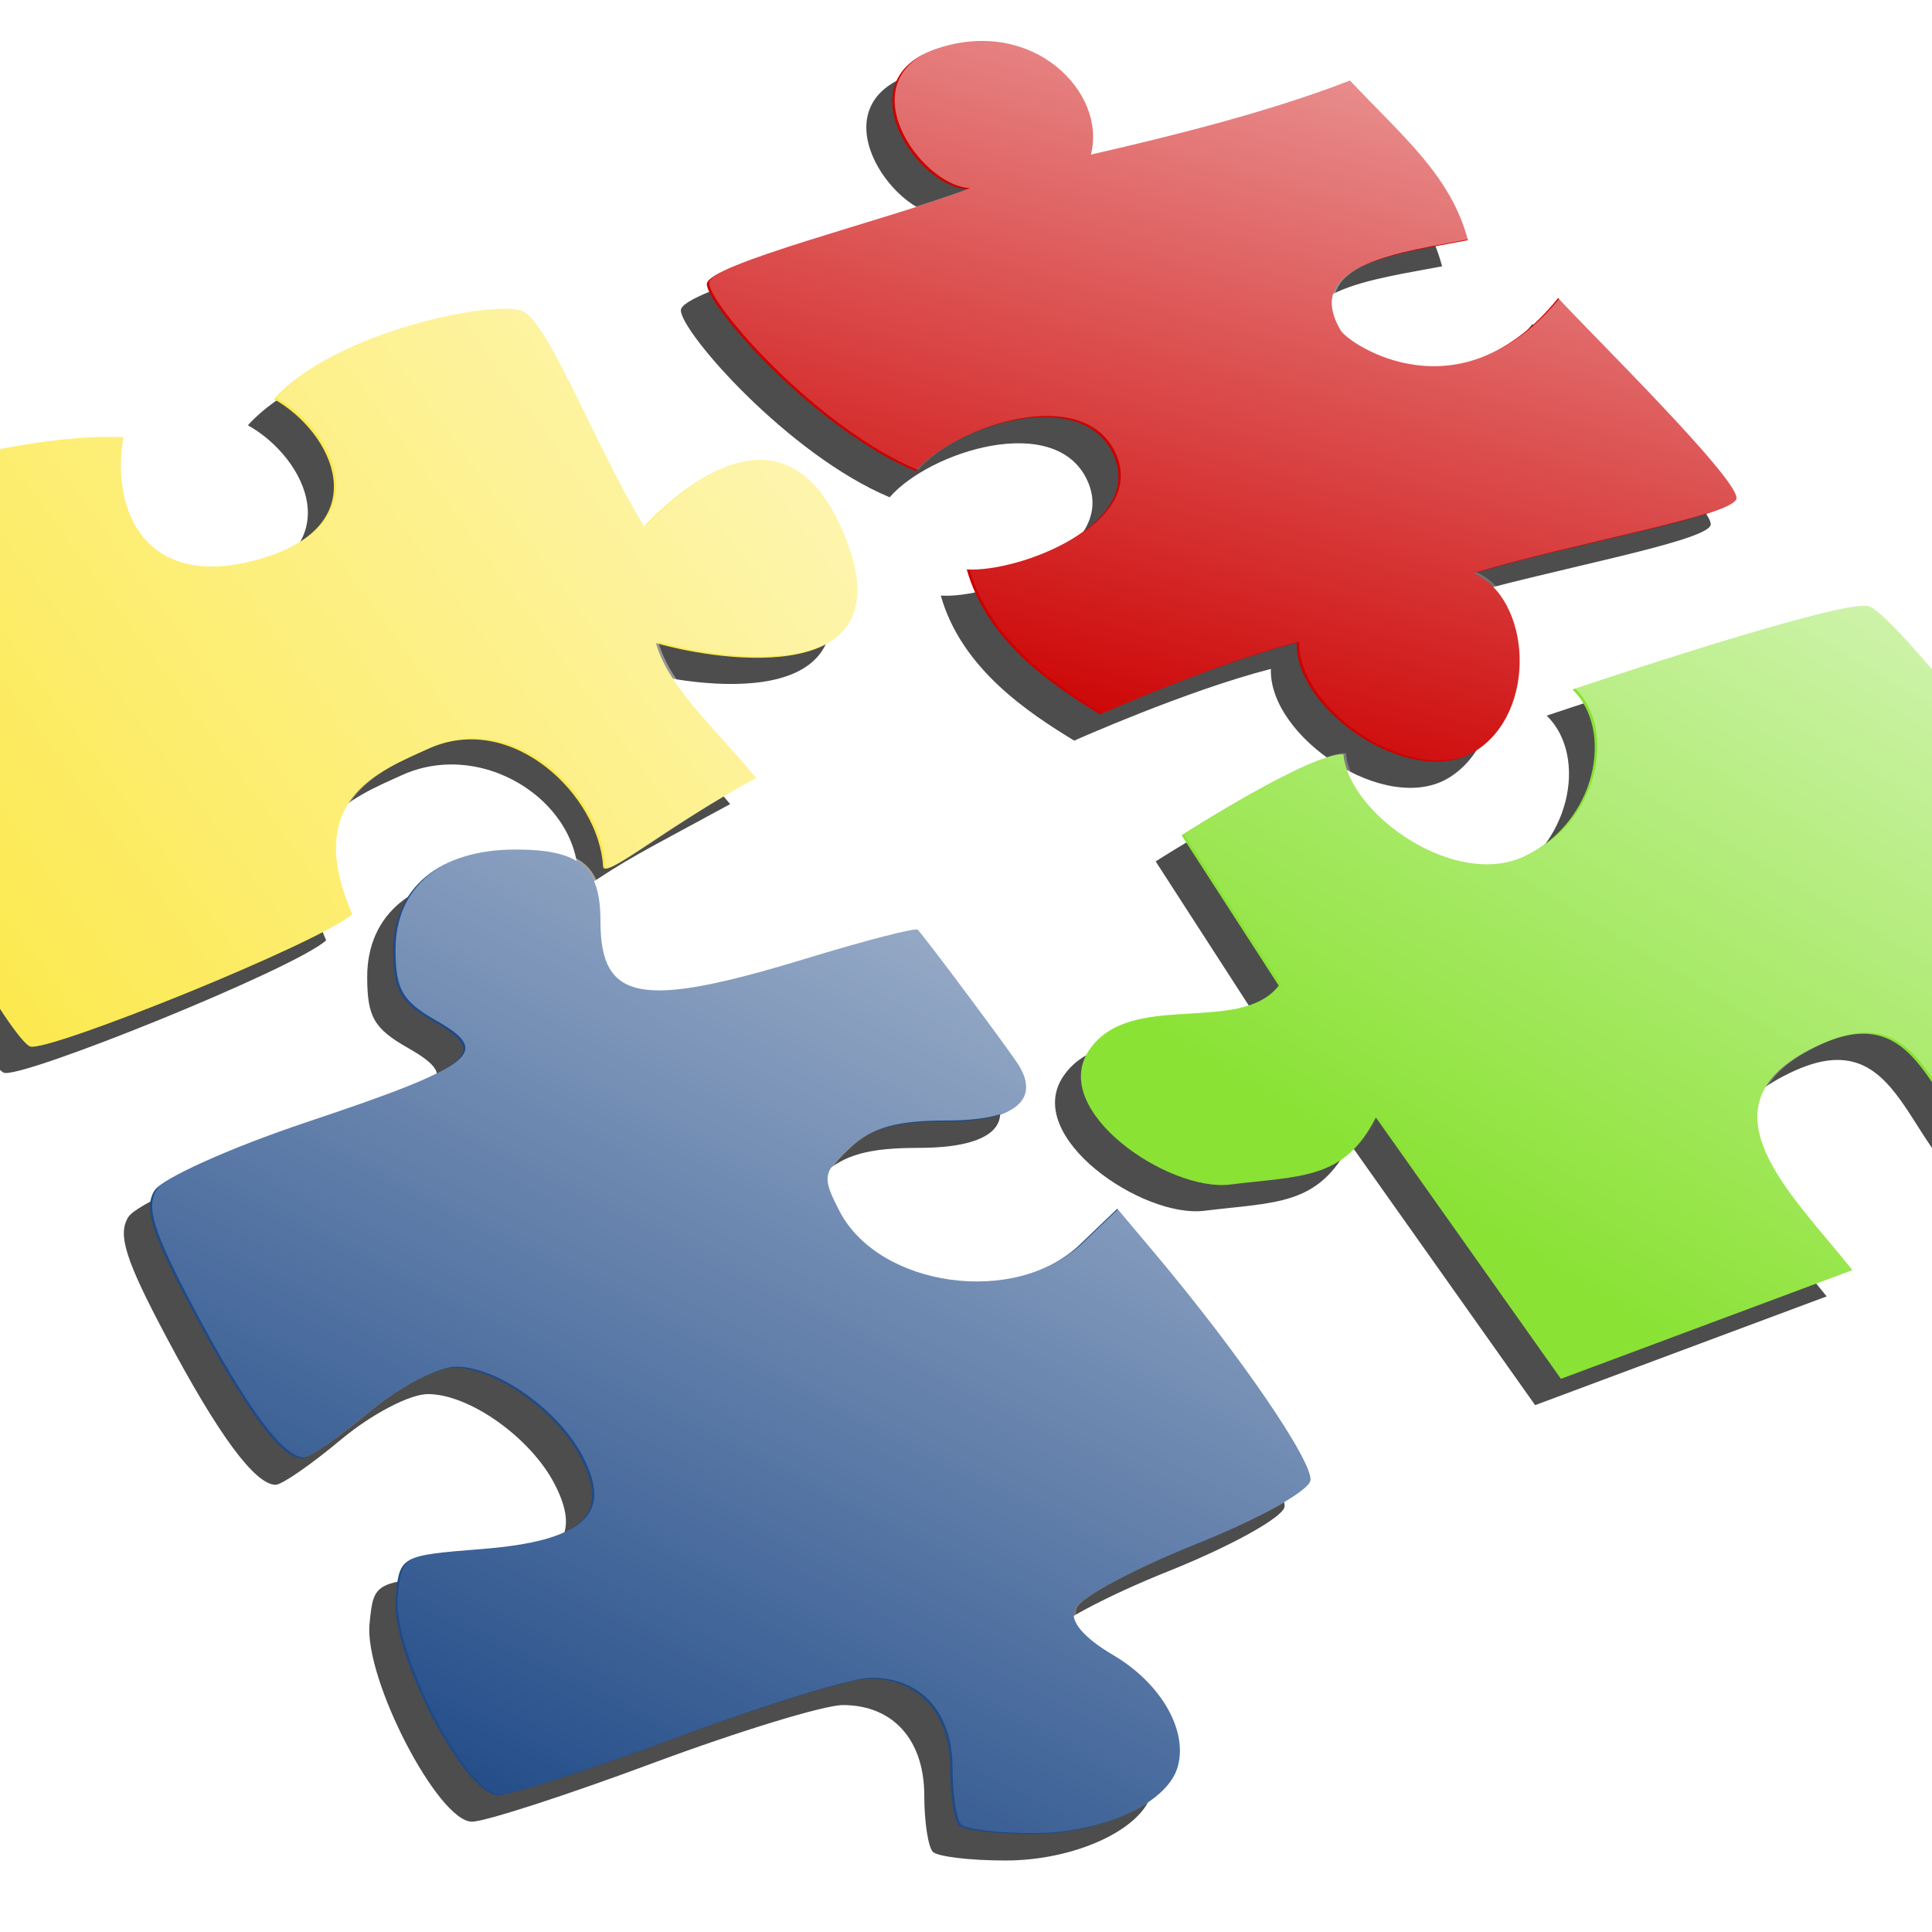
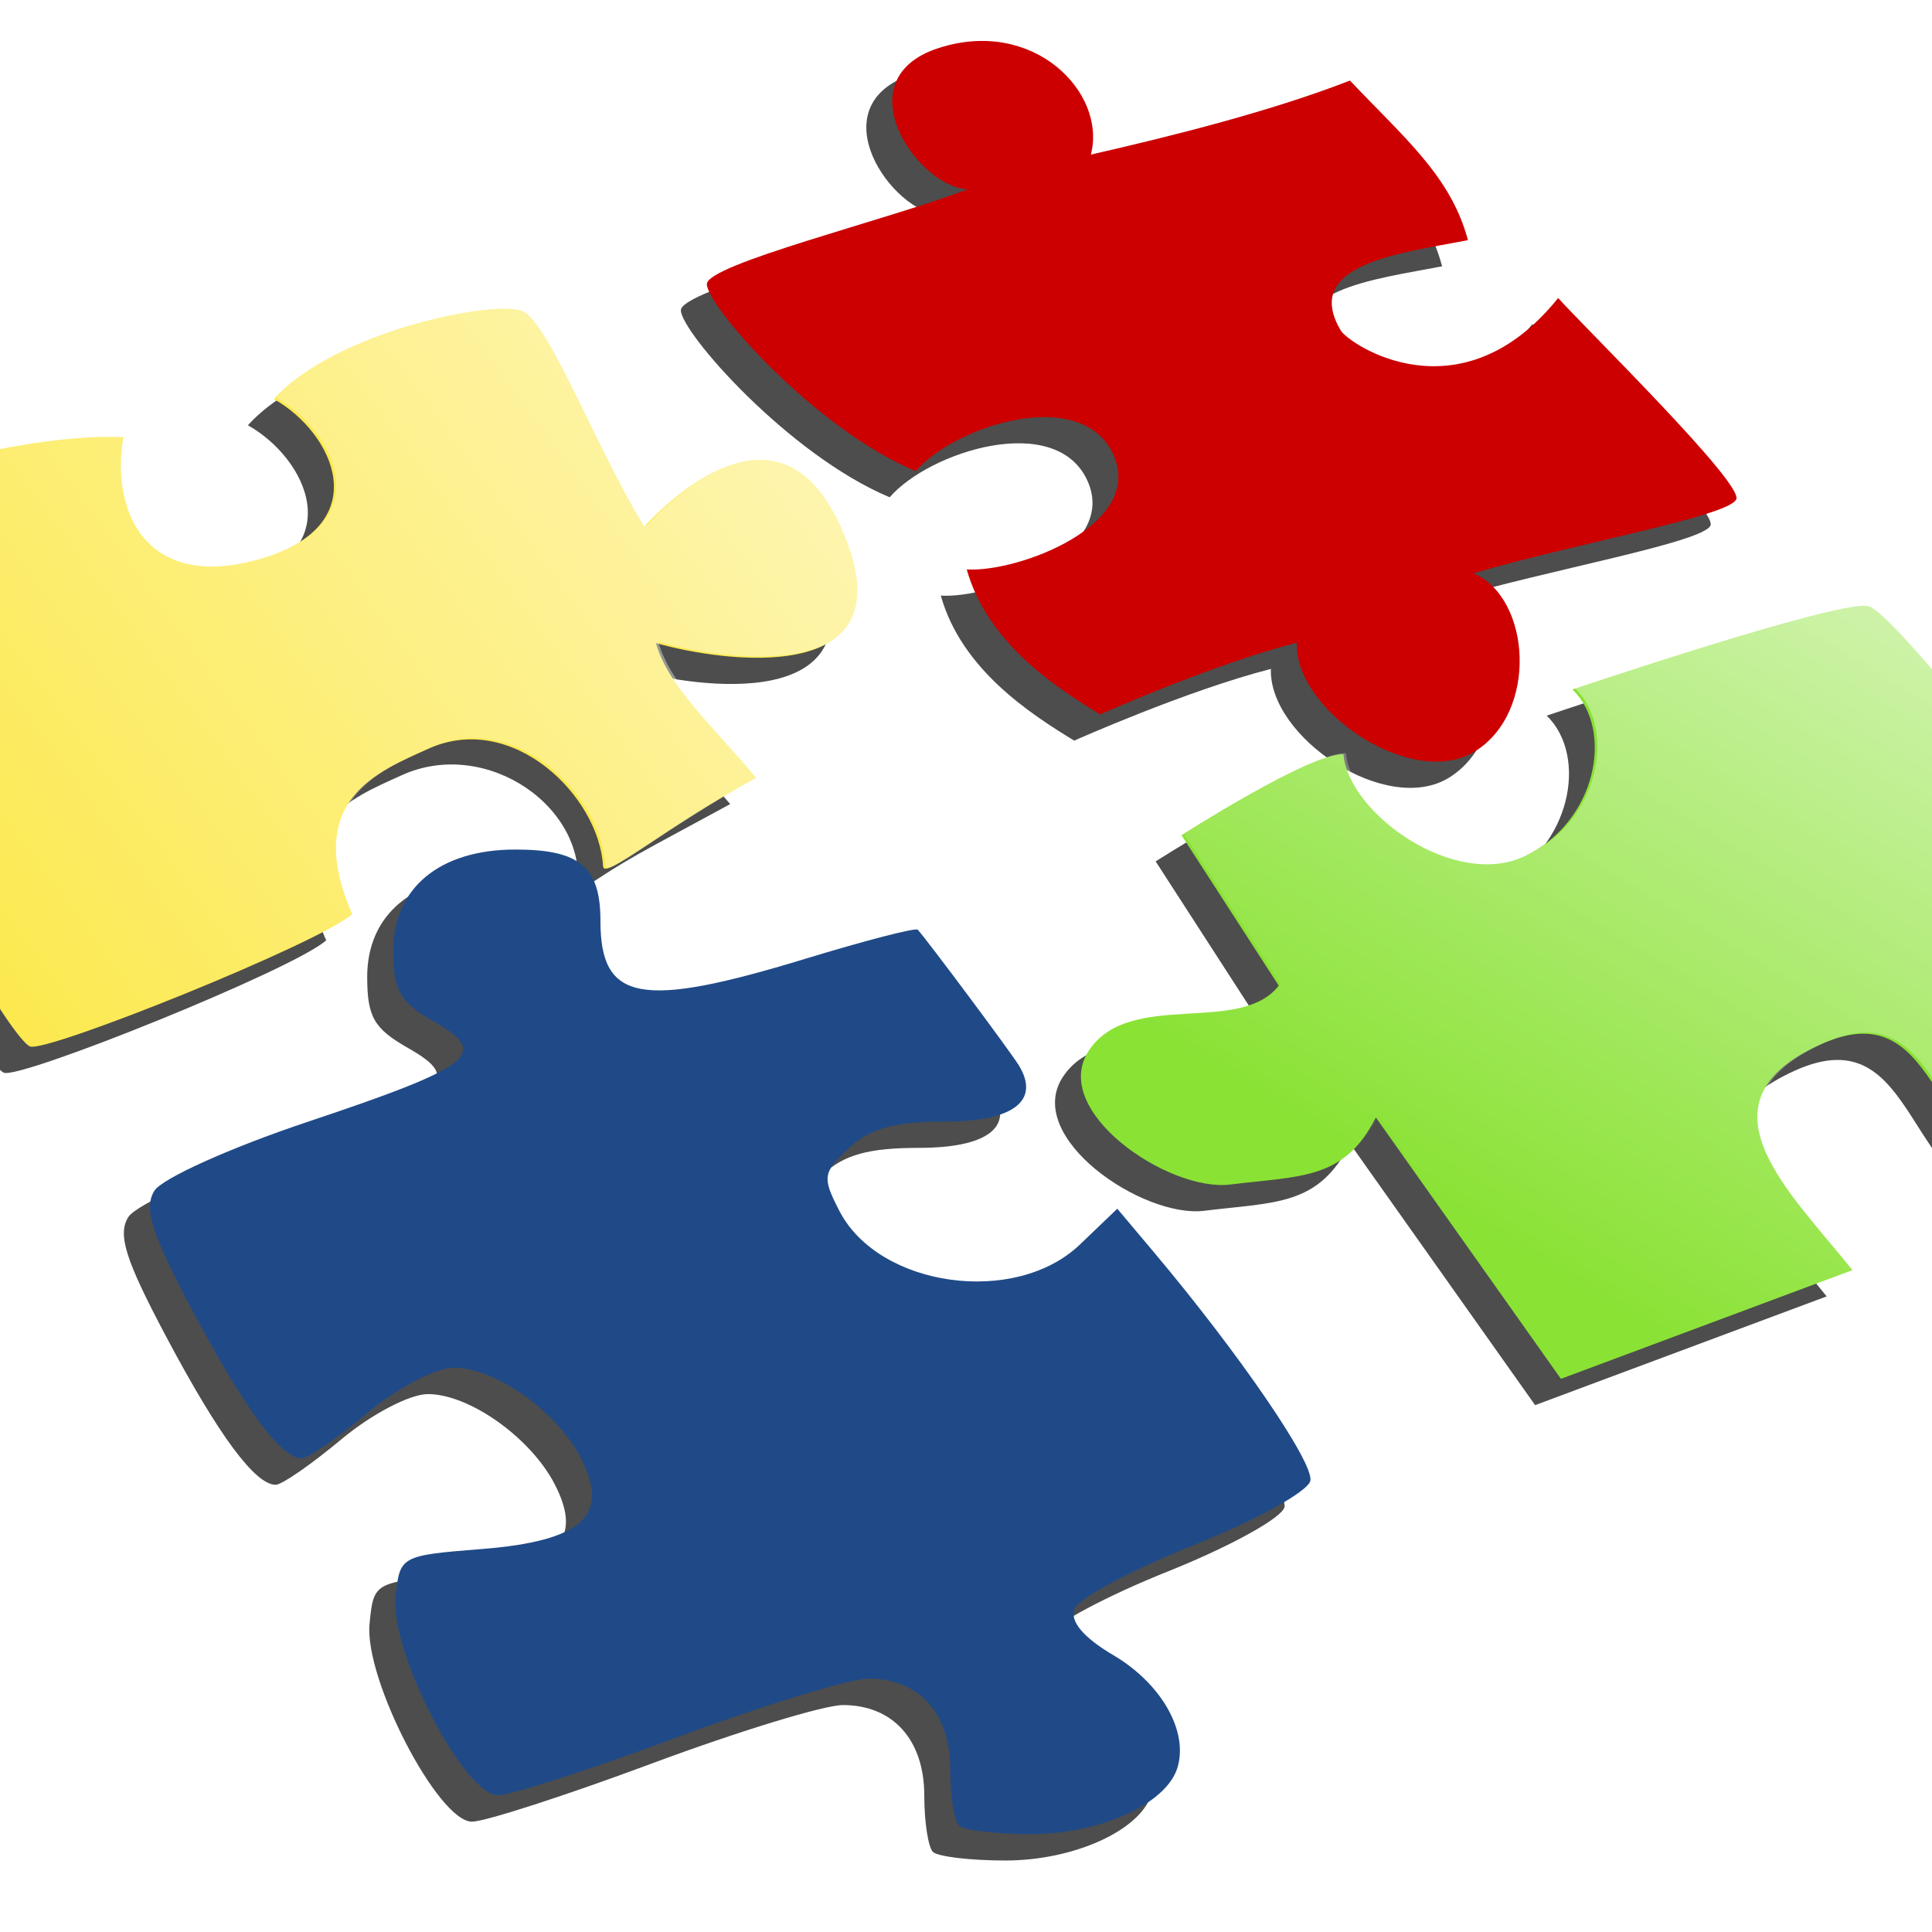
<svg xmlns="http://www.w3.org/2000/svg" xmlns:xlink="http://www.w3.org/1999/xlink" preserveAspectRatio="xMidYMid slice" width="600px" height="600px" viewBox="0 0 442.623 300">
  <defs>
    <filter id="f">
      <feGaussianBlur stdDeviation="1.574" />
    </filter>
    <filter id="g">
      <feGaussianBlur stdDeviation="1.351" />
    </filter>
    <filter id="h">
      <feGaussianBlur stdDeviation="1.525" />
    </filter>
    <filter id="i">
      <feGaussianBlur stdDeviation="1.656" />
    </filter>
    <linearGradient id="a">
      <stop stop-color="#fff" stop-opacity=".575" offset="0" />
      <stop stop-color="#fff" stop-opacity="0" offset="1" />
    </linearGradient>
    <linearGradient id="b" x1="850.66" x2="811.96" y1="-485.99" y2="-409.99" gradientUnits="userSpaceOnUse" xlink:href="#a" />
    <linearGradient id="c" x1="835.03" x2="769.91" y1="-527.74" y2="-480.06" gradientUnits="userSpaceOnUse" xlink:href="#a" />
    <linearGradient id="d" x1="919.5" x2="889.95" y1="-504.81" y2="-455.78" gradientUnits="userSpaceOnUse" xlink:href="#a" />
    <linearGradient id="e" x1="877.49" x2="862.02" y1="-548.41" y2="-492.78" gradientUnits="userSpaceOnUse" xlink:href="#a" />
  </defs>
  <g transform="translate(127.16 87.356)">
    <path d="m-127.16-87.356h442.62v300h-442.62z" fill="#fff" fill-rule="evenodd" />
    <path transform="matrix(2.012 0 0 2.012 128.64 -215.11)" d="m26.782 171.94 22.5-8.393c-4.761-5.99-12.464-12.923-2.433-17.433 9.672-4.349 8.298 10.084 17.612 10.647s18.718-6.312 19.643-8.393c0.893-2.009-8.929-11.071-8.929-11.071-0.298-3.036 0.833-3.929 3.929-4.107l7.321 2.143c2.857-10.238 0-14.226-11.25-15.179-2.024 4.286-5.298 9.286-10.179 8.929 0 0-12.405-16.216-14.464-16.786-2.098-0.58-22.857 6.429-22.857 6.429 3.244 3.155 1.835 10.231-3.661 12.857-5.428 2.594-13.622-3.276-14.018-7.857-2.553-0.118-12.5 6.25-12.5 6.25l7.5 11.607c-2.976 3.869-11.497 0.282-14.643 5-3.107 4.659 6.133 10.944 10.893 10.357 5.503-0.678 8.809-0.357 11.25-5.179l14.286 20.179z" fill="#4d4d4d" fill-rule="evenodd" filter="url(#f)" />
    <path transform="matrix(2.012 0 0 2.012 128.64 -215.11)" d="m-9.504 77.442c6.399-1.458 13.958-3.363 20-5.714 4.167 4.405 7.798 7.381 9.107 12.321-5.238 1.012-12.85 1.837-9.821 6.964 0.618 1.046 9.229 6.909 16.786-2.5 2.222 2.463 14.286 14.286 13.75 15.536-0.568 1.326-12.634 3.438-20.268 5.714 4.42 1.92 5 10.714 0.089 13.75-4.833 2.987-13.929-3.125-13.75-8.393-6.545 1.681-15.179 5.536-15.179 5.536-3.431-2.097-8.701-5.511-10.296-11.194 3.961 0.252 13.758-3.437 11.323-8.851-2.428-5.397-12.221-2.262-15.269 1.264-7.846-3.292-16.117-12.769-16.115-14.434 0.003-1.538 13.967-4.962 20.134-7.321-3.88-0.173-9.62-8.49-2.277-10.893s13.036 3.423 11.786 8.214z" fill="#4d4d4d" fill-rule="evenodd" filter="url(#g)" />
    <path transform="matrix(2.012 0 0 2.012 128.64 -215.11)" d="m-43.077 115.15c0.953 3.368 4.373 6.382 7.735 10.404-7.183 3.914-7.633 4.01-11.816 6.834 1.008-6.501-6.978-12.047-13.53-9.064-3.777 1.72-9.687 3.925-5.834 12.745-2.463 2.222-23.63 10.75-24.88 10.214-1.326-0.568-8.741-12.886-11.018-20.52-3.435 4.167-12.132 15.589-18.801 3.625-6.776-12.156 7.418-13.424 12.686-13.245-1.681-6.545-2.758-9.118-2.758-9.118 2.095-3.433 18.733-8.191 27.104-7.771-1.009 5.981 1.96 12.054 10.871 9.302 8.68-2.681 5.293-9.696 0.756-12.239 4.808-5.321 17.278-7.739 19.232-6.771 2.043 1.013 5.719 10.684 9.342 16.598 3.708-3.88 11.515-9.909 15.691 1.259 4.146 11.087-9.483 9.248-14.78 7.745z" fill="#4d4d4d" fill-rule="evenodd" filter="url(#h)" />
    <path transform="matrix(2.012 0 0 2.012 128.64 -215.11)" d="m-19.694 206.42c-0.367-0.367-0.667-2.322-0.667-4.345 0-4.303-2.414-6.988-6.282-6.988-1.443 0-8.067 2.025-14.718 4.5s-12.91 4.5-13.908 4.5c-2.611 0-8.315-11.01-7.905-15.258 0.311-3.221 0.355-3.246 6.646-3.746 7.798-0.62 9.941-2.598 7.639-7.05-1.855-3.587-6.585-6.946-9.782-6.946-1.394 0-4.356 1.55-6.69 3.5-2.304 1.925-4.579 3.5-5.056 3.5-1.588 0-4.405-3.808-8.444-11.416-3.158-5.948-3.775-7.895-2.929-9.249 0.589-0.943 5.858-3.317 11.708-5.275 12.956-4.336 14.197-5.312 9.884-7.767-2.635-1.5-3.151-2.395-3.157-5.471-0.008-4.849 3.575-7.823 9.428-7.823 4.97 0 6.565 1.337 6.565 5.5 0 6.234 3.101 6.81 15.801 2.936 4.623-1.41 8.534-2.422 8.691-2.25 0.745 0.816 7.179 9.45 7.805 10.473 1.674 2.738-0.436 4.34-5.716 4.34-3.858 0-5.771 0.528-7.397 2.042-2.029 1.891-2.084 2.252-0.736 4.859 3.05 5.898 13.576 7.365 18.563 2.587l2.885-2.764 2.801 3.329c6.6 7.843 12.382 16.284 12.103 17.667-0.166 0.824-4.183 3.044-8.972 4.959-4.769 1.907-8.925 4.128-9.235 4.936-0.367 0.957 0.68 2.203 3.001 3.573 3.726 2.198 5.825 5.913 4.931 8.727-0.881 2.776-5.995 5.084-11.264 5.084-2.711 0-5.229-0.3-5.596-0.667z" fill="#4d4d4d" filter="url(#i)" />
    <path d="m186.53 126.75 45.261-16.883c-9.577-12.05-25.072-25.995-4.894-35.068 19.455-8.748 16.692 20.284 35.428 21.418s37.654-12.698 39.514-16.883c1.796-4.041-17.961-22.271-17.961-22.271-0.599-6.107 1.676-7.903 7.903-8.262l14.728 4.311c5.747-20.595 0-28.618-22.631-30.533-4.071 8.621-10.657 18.679-20.475 17.961 0 0-24.955-32.621-29.096-33.766-4.221-1.167-45.98 12.932-45.98 12.932 6.526 6.346 3.692 20.58-7.364 25.864-10.92 5.219-27.402-6.59-28.198-15.805-5.136-0.237-25.145 12.573-25.145 12.573l15.087 23.349c-5.987 7.783-23.127 0.567-29.456 10.058-6.249 9.373 12.337 22.015 21.912 20.834 11.069-1.365 17.721-0.718 22.631-10.417l28.737 40.591z" fill="#8ae234" fill-rule="evenodd" />
    <path d="m93.043 196.1c-0.738-0.738-1.341-4.671-1.341-8.74 0-8.656-4.856-14.058-12.636-14.058-2.903 0-16.227 4.074-29.608 9.052s-25.97 9.052-27.977 9.052c-5.252 0-16.726-22.148-15.902-30.693 0.625-6.479 0.714-6.529 13.37-7.536 15.687-1.248 19.997-5.226 15.366-14.181-3.731-7.216-13.247-13.973-19.678-13.973-2.804 0-8.762 3.117-13.458 7.041-4.635 3.872-9.211 7.041-10.17 7.041-3.195 0-8.861-7.66-16.987-22.964-6.352-11.965-7.593-15.882-5.892-18.605 1.185-1.897 11.783-6.672 23.552-10.611 26.062-8.723 28.559-10.685 19.883-15.624-5.3-3.017-6.339-4.818-6.35-11.005-0.017-9.755 7.192-15.736 18.967-15.736 9.997 0 13.206 2.689 13.206 11.064 0 12.541 6.237 13.7 31.786 5.907 9.299-2.836 17.166-4.873 17.483-4.526 1.499 1.642 14.442 19.01 15.7 21.068 3.368 5.508-0.876 8.731-11.498 8.731-7.761 0-11.61 1.063-14.879 4.109-4.082 3.803-4.192 4.53-1.48 9.775 6.135 11.864 27.309 14.815 37.341 5.204l5.804-5.561 5.635 6.697c13.276 15.777 24.908 32.757 24.346 35.539-0.335 1.658-8.414 6.123-18.049 9.975-9.594 3.836-17.953 8.304-18.577 9.93-0.739 1.925 1.367 4.432 6.038 7.188 7.495 4.422 11.717 11.894 9.92 17.555-1.772 5.584-12.061 10.228-22.659 10.228-5.453 0-10.519-0.603-11.256-1.341z" fill="#204a87" />
    <path d="m113.54-63.351c12.872-2.934 28.079-6.765 40.232-11.495 8.382 8.861 15.686 14.848 18.32 24.786-10.537 2.036-25.849 3.694-19.757 14.009 1.243 2.104 18.565 13.899 33.766-5.029 4.469 4.955 28.737 28.737 27.66 31.252-1.143 2.667-25.415 6.915-40.771 11.495 8.891 3.862 10.058 21.553 0.18 27.66-9.721 6.01-28.019-6.286-27.66-16.883-13.166 3.381-30.533 11.136-30.533 11.136-6.901-4.219-17.502-11.086-20.711-22.518 7.967 0.506 27.676-6.914 22.777-17.804-4.885-10.857-24.585-4.551-30.716 2.543-15.783-6.623-32.422-25.686-32.417-29.035 0.005-3.095 28.096-9.981 40.502-14.728-7.805-0.347-19.353-17.078-4.58-21.912s26.223 6.885 23.708 16.524z" fill="#c00" fill-rule="evenodd" />
    <path d="m46.006 12.503c1.918 6.776 8.797 12.838 15.559 20.928-14.449 7.874-23.654 15.901-23.77 13.748-0.585-10.888-14.037-24.234-27.218-18.233-7.598 3.459-19.487 7.896-11.735 25.638-4.955 4.469-47.534 21.625-50.048 20.548-2.667-1.143-17.583-25.923-22.163-41.279-6.91 8.383-24.406 31.359-37.82 7.292-13.63-24.453 14.922-27.003 25.519-26.644-3.381-13.166-5.548-18.341-5.548-18.341 4.214-6.905 37.683-16.477 54.522-15.631-2.03 12.031 3.943 24.249 21.868 18.713 17.461-5.393 10.647-19.505 1.521-24.62 9.671-10.703 34.757-15.568 38.687-13.62 4.111 2.037 11.505 21.492 18.792 33.389 7.459-7.805 23.164-19.932 31.564 2.532 8.339 22.302-19.077 18.603-29.732 15.58z" fill="#fce94f" fill-rule="evenodd" />
    <g transform="matrix(2.012 0 0 2.012 -1615.7 1022.2)">
-       <path d="m859.65-539.63c6.399-1.458 13.958-3.363 20-5.714 4.167 4.405 7.798 7.381 9.107 12.321-5.238 1.012-12.85 1.837-9.821 6.964 0.618 1.046 9.229 6.909 16.786-2.5 2.222 2.463 14.286 14.286 13.75 15.536-0.568 1.326-12.634 3.438-20.268 5.714 4.42 1.92 5 10.714 0.089 13.75-4.833 2.987-13.929-3.125-13.75-8.393-6.545 1.681-15.179 5.536-15.179 5.536-3.431-2.097-8.701-5.511-10.296-11.194 3.961 0.252 13.758-3.437 11.323-8.851-2.428-5.397-12.221-2.262-15.269 1.264-7.846-3.292-16.117-12.769-16.115-14.434 0.003-1.538 13.967-4.962 20.134-7.321-3.88-0.173-9.62-8.49-2.277-10.893s13.036 3.423 11.786 8.214z" fill="url(#e)" fill-rule="evenodd" />
      <path d="m895.94-445.13 22.5-8.393c-4.761-5.99-12.464-12.923-2.433-17.433 9.672-4.349 8.298 10.084 17.612 10.647s18.718-6.312 19.643-8.393c0.893-2.009-8.929-11.071-8.929-11.071-0.298-3.036 0.833-3.929 3.929-4.107l7.321 2.143c2.857-10.238 0-14.226-11.25-15.179-2.024 4.286-5.298 9.286-10.179 8.929 0 0-12.405-16.216-14.464-16.786-2.098-0.58-22.857 6.429-22.857 6.429 3.244 3.155 1.835 10.231-3.661 12.857-5.428 2.594-13.622-3.276-14.018-7.857-2.553-0.118-12.5 6.25-12.5 6.25l7.5 11.607c-2.976 3.869-11.497 0.282-14.643 5-3.107 4.659 6.133 10.944 10.893 10.357 5.503-0.678 8.809-0.357 11.25-5.179l14.286 20.179z" fill="url(#d)" fill-rule="evenodd" />
      <path d="m826.08-501.93c0.953 3.368 4.373 6.382 7.735 10.404-7.183 3.914-11.759 7.905-11.816 6.834-0.291-5.412-6.978-12.047-13.53-9.064-3.777 1.72-9.687 3.925-5.834 12.745-2.463 2.222-23.63 10.75-24.88 10.214-1.326-0.568-8.741-12.886-11.018-20.52-3.435 4.167-12.132 15.589-18.801 3.625-6.776-12.156 7.418-13.424 12.686-13.245-1.681-6.545-2.758-9.118-2.758-9.118 2.095-3.433 18.733-8.191 27.104-7.771-1.009 5.981 1.96 12.054 10.871 9.302 8.68-2.681 5.293-9.696 0.756-12.239 4.808-5.321 17.278-7.739 19.232-6.771 2.043 1.013 5.719 10.684 9.342 16.598 3.708-3.88 11.515-9.909 15.691 1.259 4.146 11.087-9.483 9.248-14.78 7.745z" fill="url(#c)" fill-rule="evenodd" />
-       <path d="m849.46-410.66c-0.367-0.367-0.667-2.322-0.667-4.345 0-4.303-2.414-6.988-6.282-6.988-1.443 0-8.067 2.025-14.718 4.5s-12.91 4.5-13.908 4.5c-2.611 0-8.315-11.01-7.905-15.258 0.311-3.221 0.355-3.246 6.646-3.746 7.798-0.62 9.941-2.598 7.639-7.05-1.855-3.587-6.585-6.946-9.782-6.946-1.394 0-4.356 1.55-6.69 3.5-2.304 1.925-4.579 3.5-5.056 3.5-1.588 0-4.405-3.808-8.444-11.416-3.158-5.948-3.775-7.895-2.929-9.249 0.589-0.943 5.858-3.317 11.708-5.275 12.956-4.336 14.197-5.312 9.884-7.767-2.635-1.5-3.151-2.395-3.157-5.471-0.008-4.849 3.575-7.823 9.428-7.823 4.97 0 6.565 1.337 6.565 5.5 0 6.234 3.101 6.81 15.801 2.936 4.623-1.41 8.534-2.422 8.691-2.25 0.745 0.816 7.179 9.45 7.805 10.473 1.674 2.738-0.436 4.34-5.716 4.34-3.858 0-5.771 0.528-7.397 2.042-2.029 1.891-2.084 2.252-0.736 4.859 3.05 5.898 13.576 7.365 18.563 2.587l2.885-2.764 2.801 3.329c6.6 7.843 12.382 16.284 12.103 17.667-0.166 0.824-4.183 3.044-8.972 4.959-4.769 1.907-8.925 4.128-9.235 4.936-0.367 0.957 0.68 2.203 3.001 3.573 3.726 2.198 5.825 5.913 4.931 8.727-0.881 2.776-5.995 5.084-11.264 5.084-2.711 0-5.229-0.3-5.596-0.667z" fill="url(#b)" />
    </g>
  </g>
</svg>